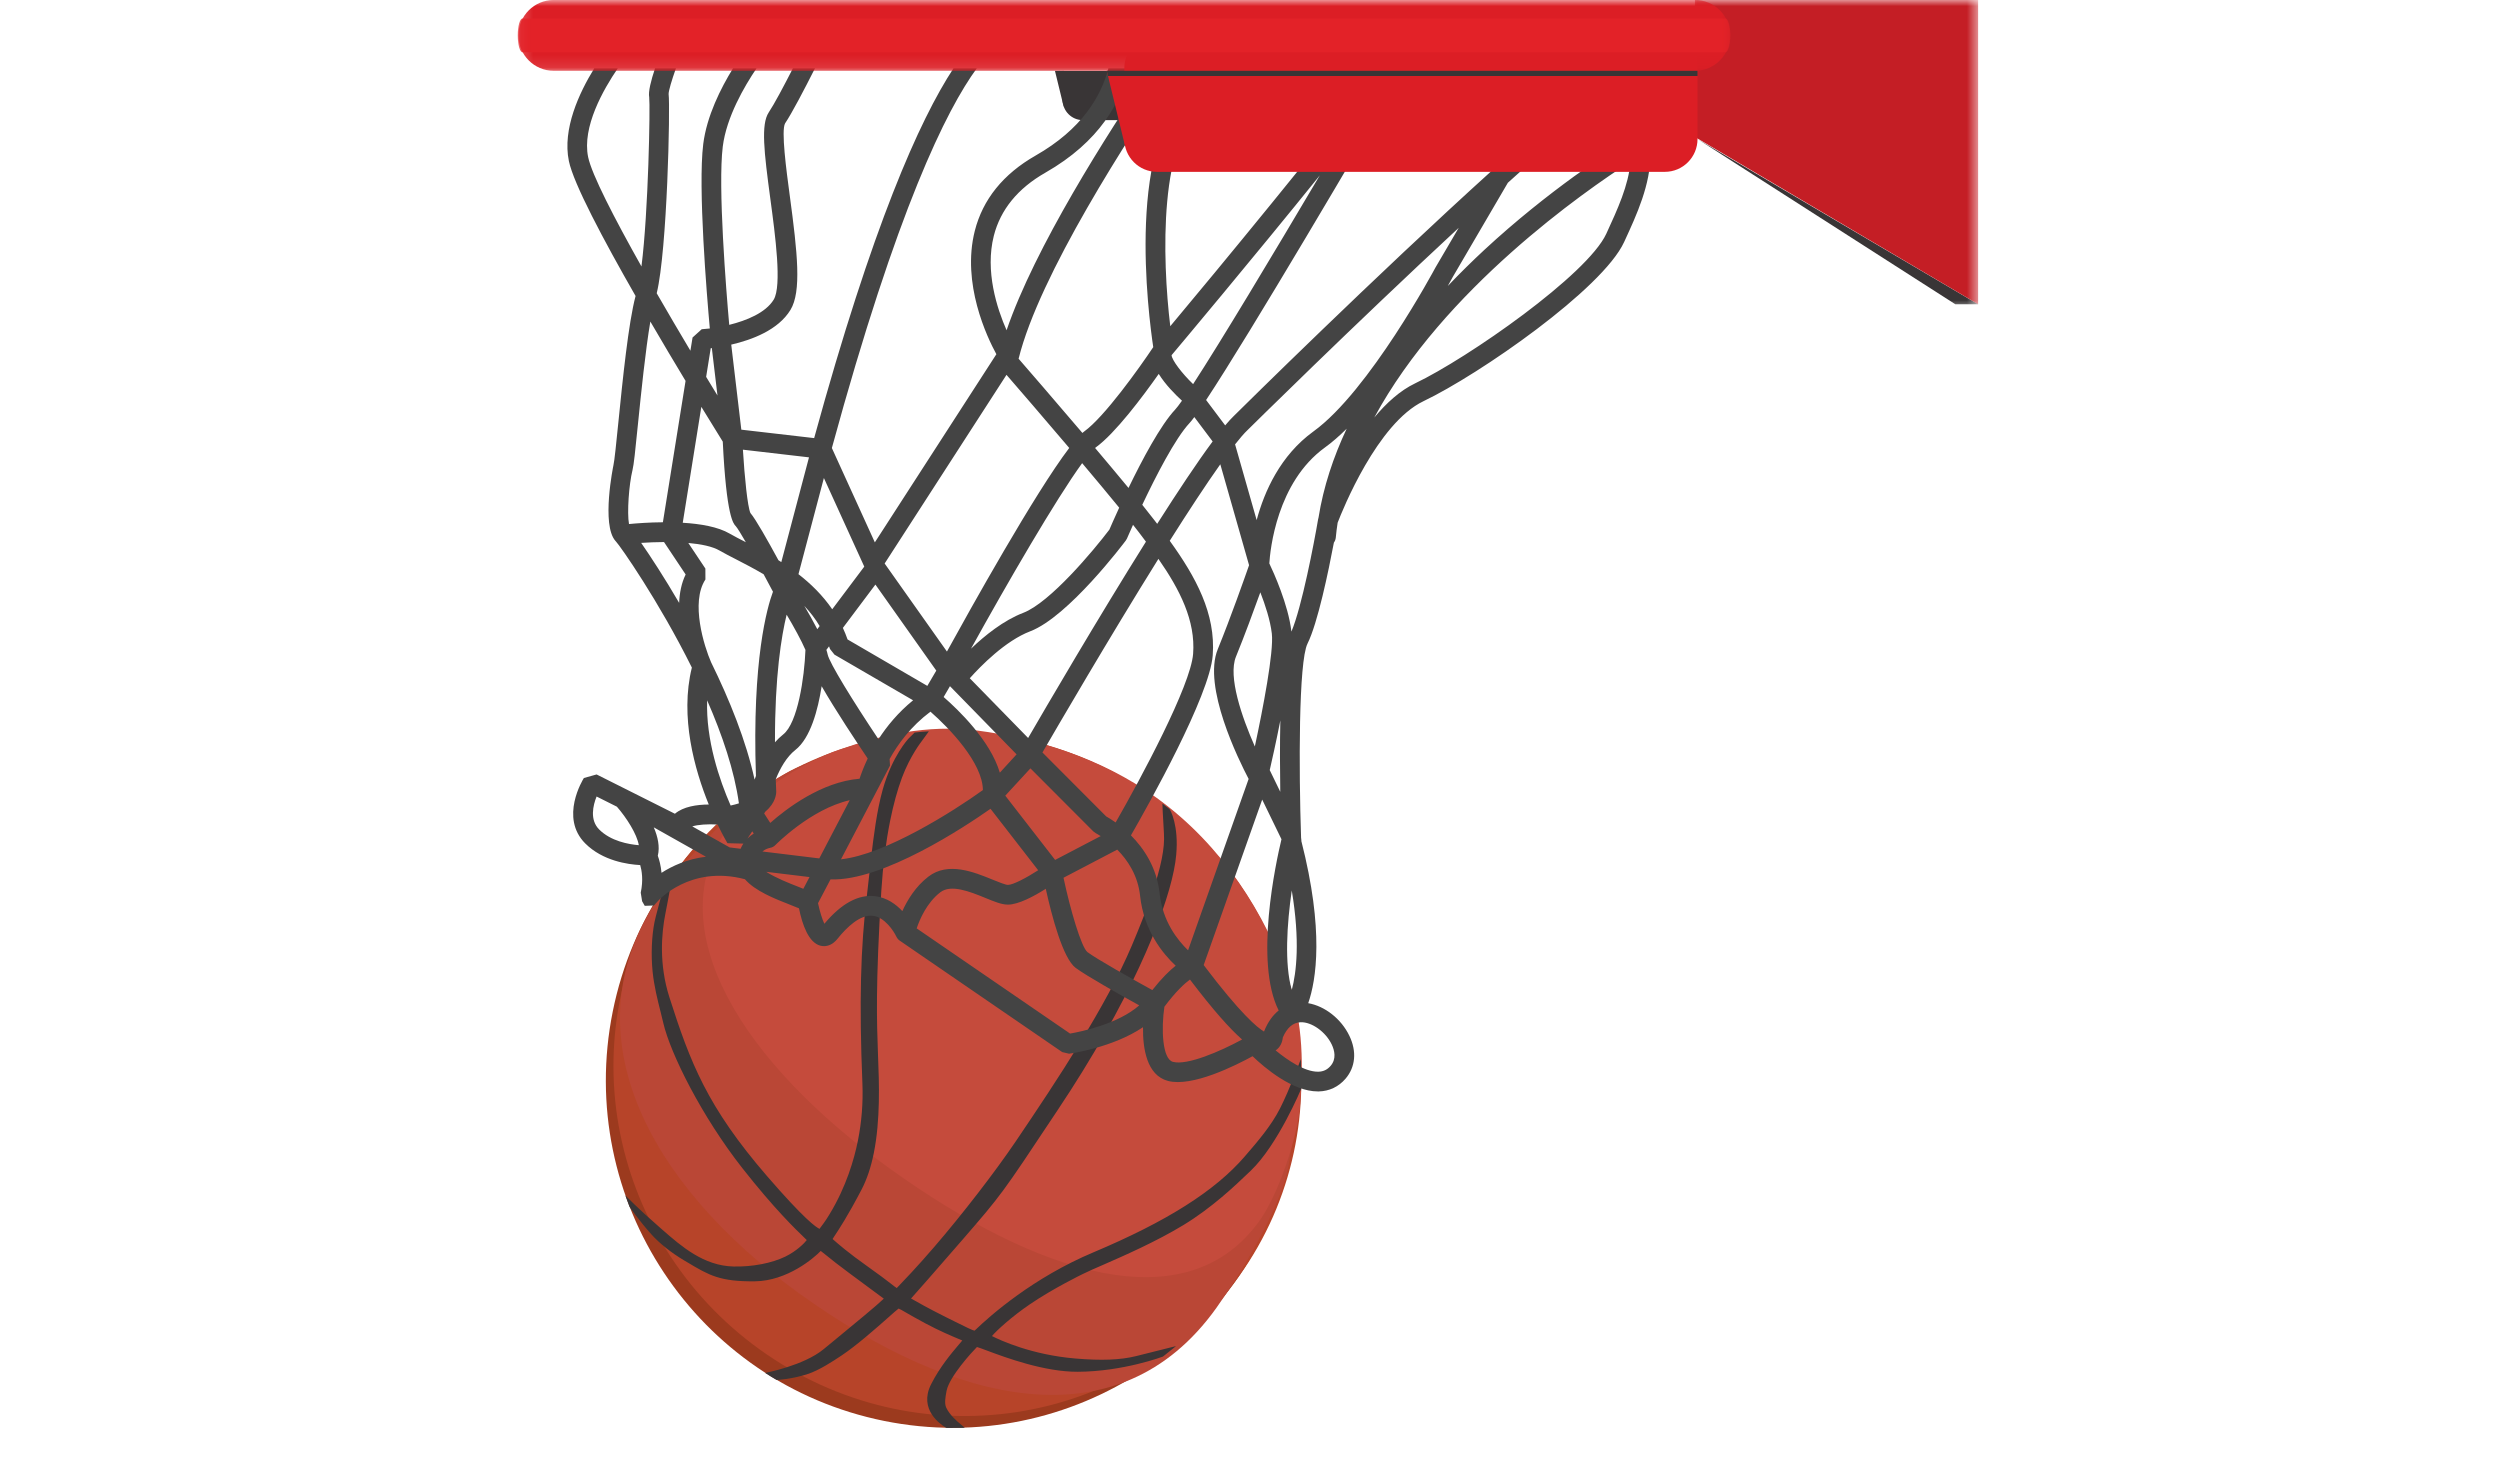
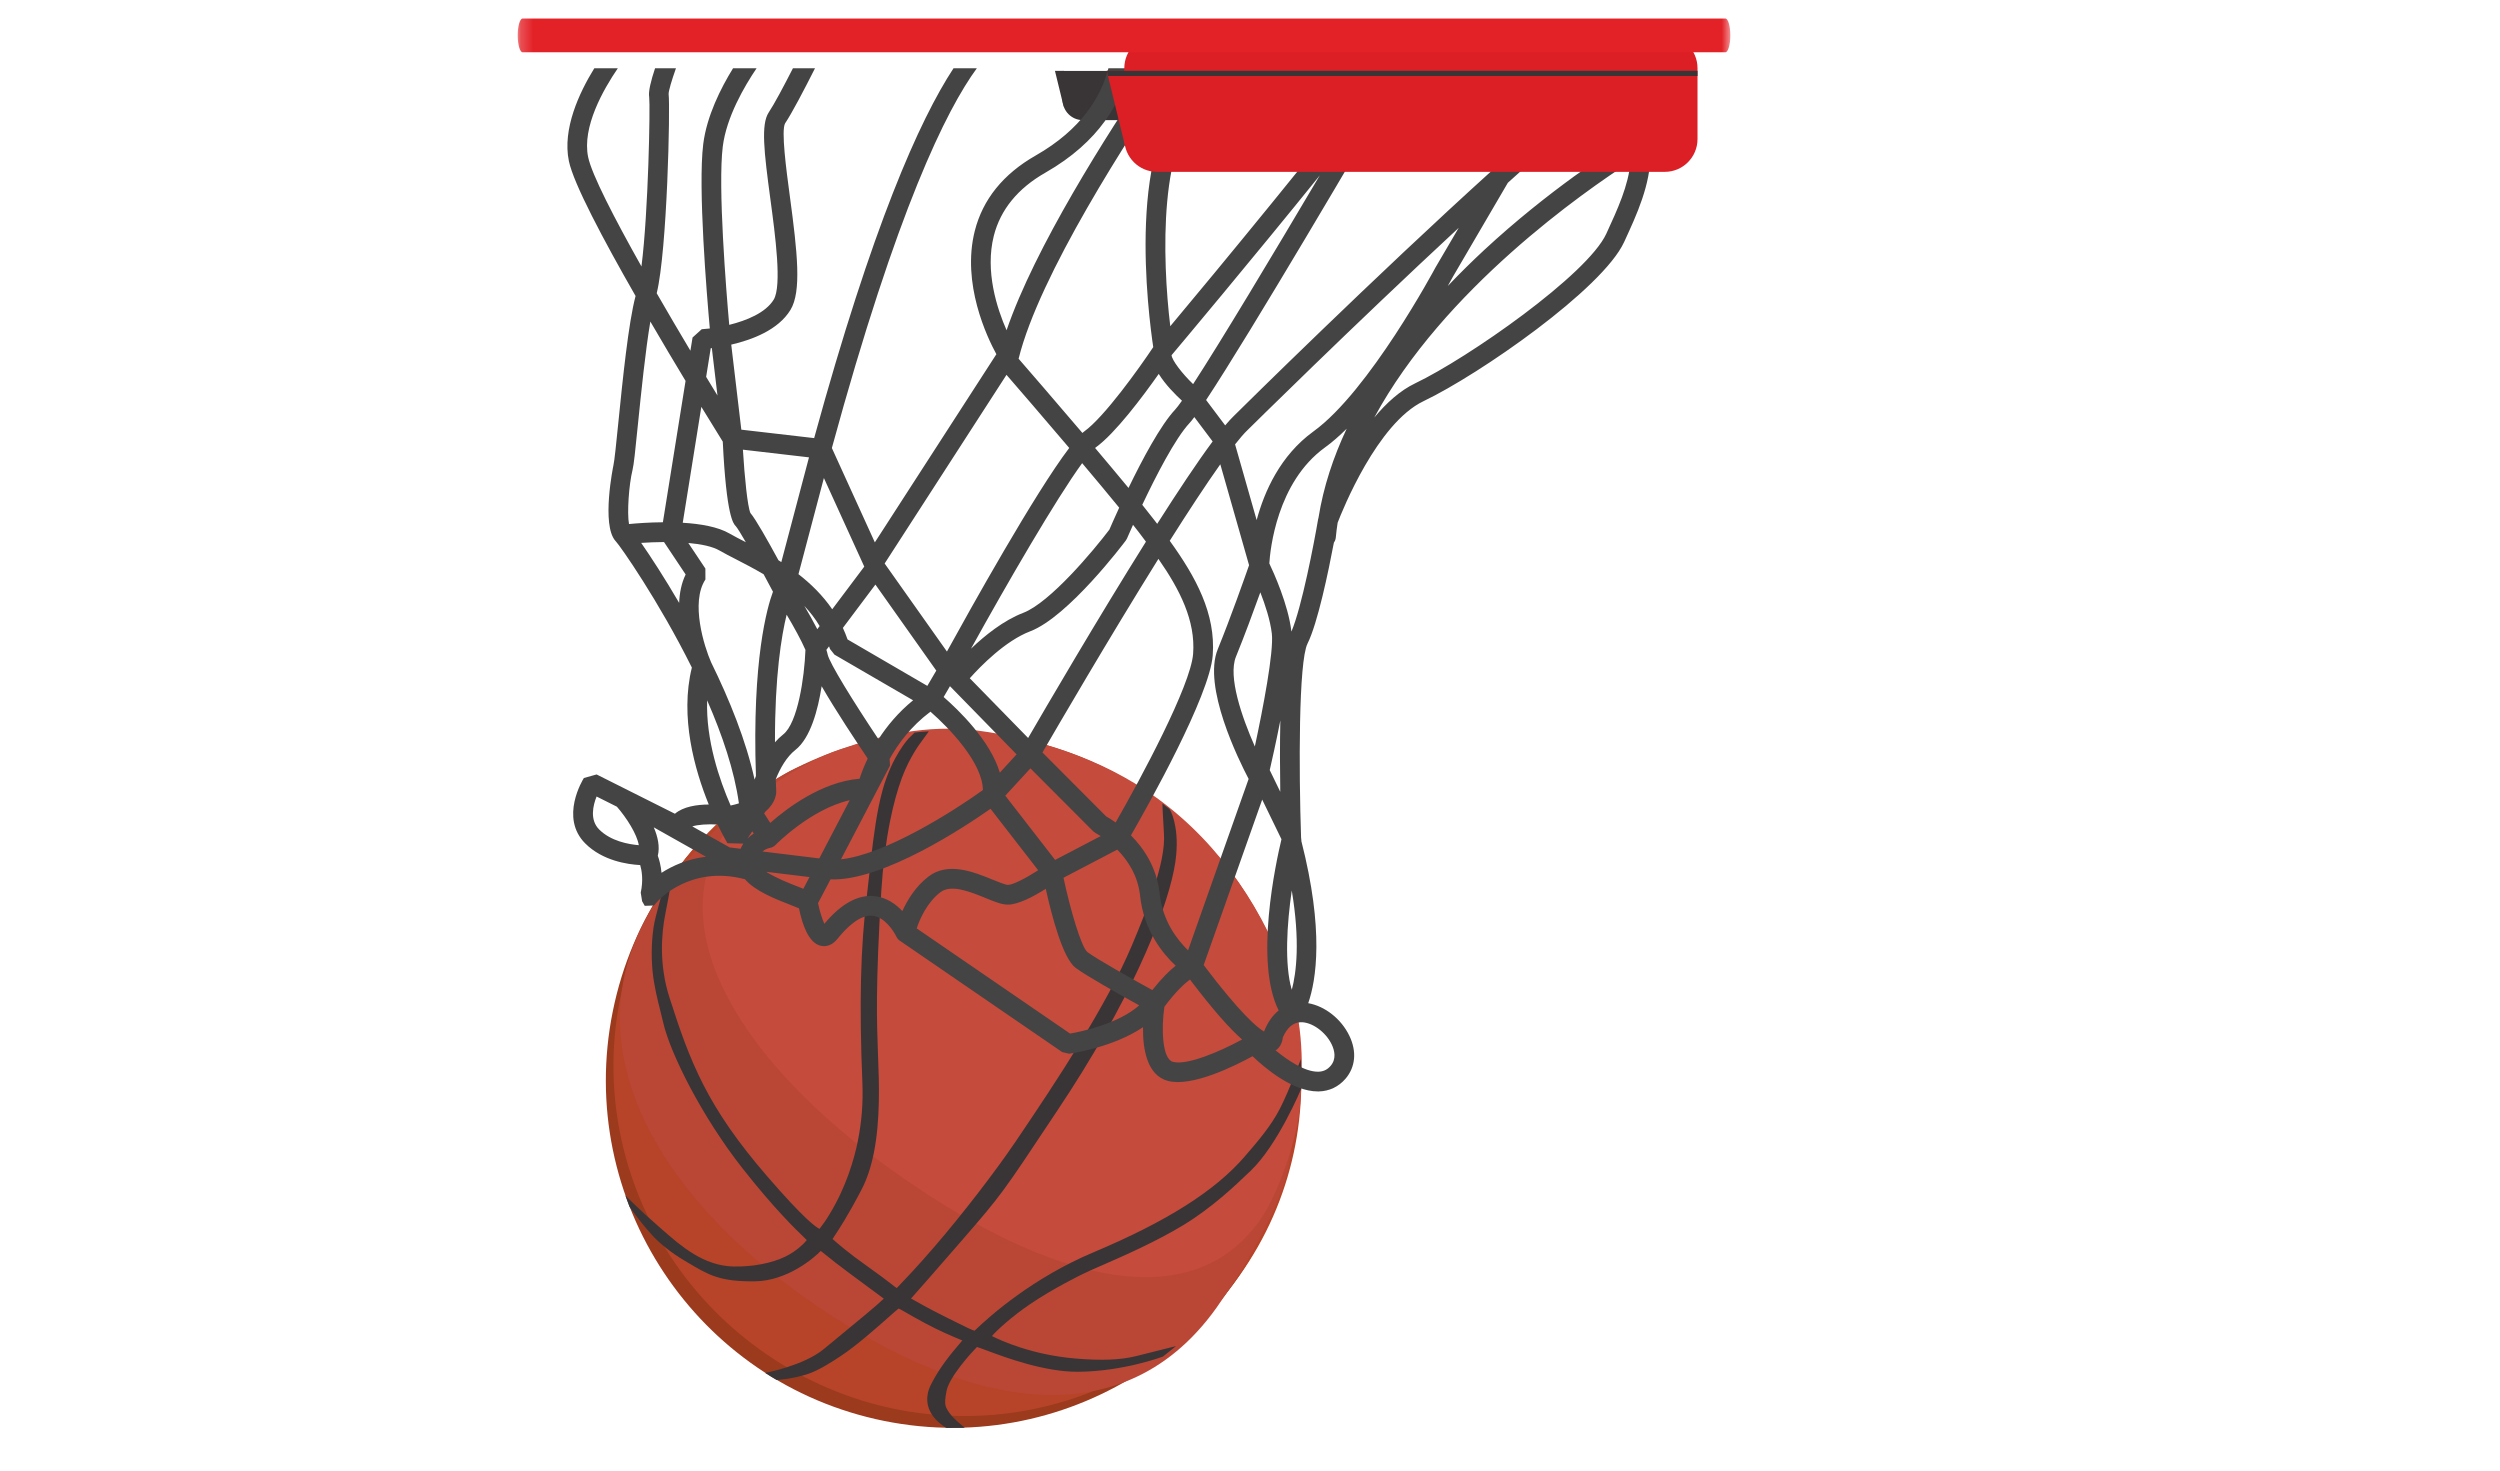
<svg xmlns="http://www.w3.org/2000/svg" width="204" height="120" viewBox="0 0 204 120" fill="none">
  <g id="3" clipPath="url(#clip0_1975_3157)">
    <path id="Vector" d="M83.315 60.351C98.632 63.446 108.542 78.397 105.457 93.749C102.372 109.102 87.454 119.039 72.141 115.947C56.828 112.852 46.914 97.898 49.999 82.545C53.087 67.196 68.002 57.256 83.315 60.351Z" fill="#9C3A1E" />
    <path id="Vector_2" d="M101.108 104.134C92.218 116.573 74.719 119.259 62.023 110.139C49.331 101.016 46.246 83.543 55.135 71.107C64.028 58.668 81.528 55.982 94.22 65.102C106.916 74.225 110.001 91.698 101.108 104.134Z" fill="#B74429" />
    <path id="Vector_3" d="M99.254 106.728C91.263 117.906 77.834 114.607 65.309 105.609C52.788 96.611 46.061 83.974 54.055 72.796C56.446 69.451 61.184 64.463 64.841 62.731C68.799 60.861 73.662 60.272 78.311 60.374C83.717 60.496 89.532 61.734 94.253 65.125C99.965 69.231 103.202 75.756 104.634 82.196C105.553 86.332 105.875 91.31 105.125 95.215C104.479 98.56 101.259 103.926 99.254 106.728Z" fill="#BA4736" />
    <path id="Vector_4" d="M102.78 99.607C96.795 107.979 84.593 103.969 72.641 95.379C60.69 86.793 53.512 75.792 59.498 67.42C61.292 64.914 65.398 62.234 68.466 61.177C71.788 60.028 75.631 59.077 79.753 59.613C84.55 60.242 89.815 61.822 94.319 65.059C99.774 68.977 103.268 74.633 105.161 80.049C106.372 83.523 106.353 87.214 106.07 90.338C105.823 93.012 104.282 97.506 102.78 99.607Z" fill="#C54B3C" />
    <path id="Vector_5" d="M70.837 103.373C69.224 102.237 68.325 101.444 67.986 101.144C67.969 101.128 67.953 101.111 67.94 101.101C67.976 101.039 68.029 100.963 68.081 100.881C68.437 100.347 69.174 99.235 70.3 97.075C70.735 96.245 71.074 95.238 71.305 94.079C71.848 91.376 71.733 88.327 71.654 86.308L71.64 85.92C71.548 83.444 71.436 80.362 71.917 72.674C72.049 70.613 72.289 68.697 72.635 66.978C72.905 65.638 73.231 64.453 73.603 63.452C74.274 61.658 75.216 60.476 75.226 60.463L75.796 59.676L75.173 59.719L74.633 59.775L74.146 60.258C74.093 60.315 72.822 61.671 72.042 64.387C71.92 64.812 71.802 65.303 71.693 65.846C71.338 67.621 71.11 69.711 70.929 71.394C70.867 71.976 70.804 72.529 70.748 72.997C70.215 77.33 70.103 81.801 70.373 88.432C70.435 89.996 70.31 91.56 70.004 93.084C69.704 94.579 69.059 96.831 67.699 99.067C67.67 99.113 67.65 99.149 67.633 99.175C67.383 99.61 66.945 100.17 66.942 100.176L66.883 100.255L66.889 100.282C66.6 100.16 65.628 99.485 62.586 95.965C57.694 90.305 56.314 86.674 54.618 81.363C53.762 78.67 53.973 76.158 54.302 74.522C54.612 72.981 54.862 71.446 54.862 71.446L54.418 72.075L54.105 72.539L53.522 74.752C53.483 74.897 53.443 75.058 53.41 75.229C53.173 76.401 53.117 77.913 53.252 79.279C53.371 80.458 53.657 81.594 53.911 82.598C53.986 82.901 54.055 83.191 54.121 83.46C54.707 85.986 57.272 91.106 60.555 95.294C63.182 98.642 64.97 100.357 65.642 101.003C65.714 101.072 65.783 101.141 65.832 101.19C65.648 101.437 64.993 102.096 64.081 102.54C62.968 103.08 61.384 103.383 59.85 103.347C57.42 103.288 55.619 101.717 54.032 100.331L53.73 100.064C52.106 98.659 51.033 97.552 51.026 97.539L51.211 98.049L51.372 98.477C51.382 98.49 52.123 99.577 53.173 100.746C53.809 101.454 54.793 102.237 55.804 102.837L56.1 103.011C57.858 104.061 58.741 104.588 61.605 104.555C64.246 104.522 66.419 102.655 66.972 102.076C67.08 102.158 67.258 102.303 67.446 102.451C67.847 102.777 68.46 103.268 69.28 103.87C70.034 104.424 70.695 104.917 71.206 105.296C71.654 105.629 71.943 105.846 72.118 105.971C71.614 106.468 69.701 108.042 68.391 109.119C67.953 109.477 67.548 109.81 67.212 110.09C65.592 111.433 62.461 112.026 62.431 112.029L62.925 112.339L63.37 112.605C63.416 112.605 64.618 112.546 65.918 112.118C66.863 111.805 67.943 111.091 68.654 110.62C69.892 109.8 71.512 108.365 72.48 107.509C72.849 107.179 73.201 106.867 73.326 106.778C73.415 106.807 73.639 106.936 73.915 107.097C74.258 107.295 74.775 107.594 75.529 107.996C76.691 108.615 77.636 109.01 78.199 109.247C78.317 109.3 78.433 109.346 78.522 109.385C78.443 109.484 78.327 109.619 78.212 109.751C77.653 110.413 76.714 111.512 75.99 112.931C75.852 113.198 75.756 113.461 75.707 113.718C75.344 115.522 77.215 116.513 77.234 116.52L78.729 116.51L78.196 116.056C78.189 116.049 77.488 115.476 77.208 114.854C77.053 114.512 77.149 113.998 77.231 113.54L77.241 113.488C77.475 112.322 79.328 110.307 79.72 109.915C79.865 109.955 80.194 110.08 80.54 110.208C82.058 110.775 85.212 111.95 87.951 111.937C91.659 111.917 94.865 110.709 94.898 110.696L95.965 109.84C95.965 109.84 94.174 110.297 92.702 110.659C91.418 110.976 89.887 111.035 87.74 110.854C84.188 110.554 81.617 109.366 80.945 109.023C81.278 108.612 82.512 107.469 84.053 106.419C85.956 105.125 88.343 103.963 88.369 103.953C88.751 103.758 89.341 103.505 90.019 103.209C91.728 102.461 94.312 101.332 96.561 99.969C98.902 98.55 100.835 96.703 101.872 95.708L102.056 95.534C104.282 93.41 106.182 88.84 106.182 88.84L106.191 88.017L106.149 86.42C106.145 86.437 105.227 88.923 104.45 90.447C103.735 91.859 102.629 93.144 101.559 94.382C99.142 97.18 95.221 99.663 89.212 102.195C84.31 104.259 80.836 107.321 79.569 108.542C79.555 108.559 79.542 108.569 79.529 108.579C79.368 108.565 78.802 108.282 77.962 107.864C77.731 107.749 77.471 107.617 77.182 107.476C75.786 106.781 74.768 106.205 74.34 105.958C74.788 105.457 76.118 103.959 78.594 101.098C81.732 97.47 81.732 97.47 86.071 90.934L86.308 90.579C92.159 81.827 95.043 74.742 95.787 71.031C95.879 70.574 95.945 70.149 95.978 69.767C96.202 67.374 95.507 66.073 95.418 66.007C95.317 65.931 95.149 65.796 95.079 65.744C94.882 65.599 94.852 65.569 94.852 65.569C94.852 65.569 94.875 66.458 94.977 67.996C95.02 68.602 94.958 69.293 94.793 70.113C94.46 71.776 93.66 74.084 92.353 77.169C90.272 82.074 86.364 87.998 82.864 93.167C81.175 95.659 78.515 99.103 76.243 101.74C74.814 103.406 73.642 104.618 73.257 105.019C73.224 105.052 73.198 105.082 73.175 105.105C73.076 105.043 72.885 104.898 72.678 104.733C72.299 104.44 71.726 103.999 70.837 103.373Z" fill="#393536" />
    <path id="Vector_6" d="M115.69 5.778V5.788H86.707V8.142C86.707 9.058 87.447 9.802 88.359 9.802H114.037C114.949 9.802 115.69 9.058 115.69 8.142V5.778Z" fill="#393536" />
    <path id="Vector_7" d="M131.073 19.076C129.535 22.415 119.793 29.217 115.473 31.282C114.245 31.868 113.129 32.885 112.141 34.07C117.804 23.594 129.272 15.623 133.055 13.186C132.877 15.152 132.011 17.035 131.073 19.076ZM107.591 42.242L107.558 42.371C107.229 44.306 106.228 49.538 105.382 51.533L105.375 51.507C105.121 49.337 103.926 46.707 103.577 45.976C103.643 44.896 104.18 39.355 108.121 36.51C108.707 36.089 109.296 35.568 109.889 34.982C108.806 37.287 107.992 39.717 107.591 42.242ZM105.408 72.661C106.096 76.8 105.787 79.365 105.408 80.784C104.799 78.647 105.013 75.404 105.408 72.661ZM106.129 83.414C107.031 83.381 108.174 84.195 108.667 85.225C108.898 85.709 109.069 86.404 108.579 86.974C108.305 87.29 107.989 87.441 107.578 87.451H107.535C106.465 87.451 105.102 86.546 104.091 85.713C104.46 85.472 104.641 85.054 104.677 84.659C105.023 83.856 105.51 83.437 106.129 83.414ZM103.143 84.175C102.603 83.859 101.226 82.726 98.22 78.749L102.995 65.247L104.568 68.483C104.117 70.363 102.343 78.495 104.341 82.456C103.897 82.808 103.469 83.349 103.143 84.175ZM95.712 86.647C94.839 86.414 94.75 83.948 95.014 82.15C95.965 80.879 96.676 80.24 97.101 79.931C99.007 82.443 100.361 83.951 101.355 84.823C99.564 85.798 96.867 86.957 95.712 86.647ZM94.029 80.79C92.412 79.901 89.495 78.265 88.732 77.689C88.234 77.267 87.359 74.331 86.782 71.624L91.168 69.329C92.001 70.172 92.854 71.423 93.031 73.096C93.338 75.941 94.892 77.83 95.936 78.802C95.435 79.197 94.796 79.819 94.029 80.79ZM87.319 84.34L74.801 75.756C75.048 75.022 75.624 73.662 76.731 72.809C77.606 72.134 79.157 72.763 80.402 73.27C81.146 73.576 81.735 73.817 82.245 73.817C83.111 73.817 84.399 73.119 85.334 72.526C85.834 74.788 86.74 78.202 87.767 78.973C88.623 79.618 91.481 81.222 92.962 82.038C91.247 83.546 88.264 84.175 87.319 84.34ZM71.433 73.132C70.053 72.961 68.657 73.718 67.268 75.381C67.09 75.009 66.886 74.35 66.751 73.698L67.769 71.759C72.016 71.92 78.732 67.469 80.826 65.997L84.715 71.012C83.73 71.647 82.657 72.207 82.245 72.207C82.048 72.207 81.445 71.96 81.004 71.782C79.467 71.153 77.359 70.294 75.753 71.535C74.709 72.338 74.041 73.445 73.632 74.347C73.109 73.787 72.378 73.251 71.433 73.132ZM62.214 69.481C62.458 69.273 62.744 69.204 62.833 69.188V69.184C62.995 69.158 63.153 69.082 63.274 68.954C63.307 68.921 66.149 66.024 69.336 65.296L66.853 70.047L62.214 69.481ZM65.553 72.526C65.404 72.464 65.243 72.401 65.069 72.332C64.489 72.108 63.291 71.637 62.524 71.14L66.056 71.568L65.553 72.526ZM61.575 63.617C60.887 60.459 59.531 57.104 58.023 54.036C57.463 52.758 56.327 49.153 57.562 47.286L57.559 46.394L56.166 44.306C57.203 44.399 58.141 44.586 58.734 44.935C59.126 45.163 59.577 45.393 60.104 45.663C60.772 46.005 61.533 46.401 62.313 46.861C62.566 47.332 62.823 47.81 63.074 48.284C62.609 49.532 61.361 53.825 61.684 63.314C61.645 63.416 61.612 63.518 61.575 63.617ZM60.993 68.424L61.384 67.834L61.503 68.019C61.325 68.127 61.151 68.266 60.993 68.424ZM60.433 69.26L59.544 69.151L56.489 67.433C56.956 67.291 57.733 67.232 58.559 67.281C58.984 68.17 59.31 68.723 59.36 68.806L60.657 68.839C60.571 68.967 60.495 69.109 60.433 69.26ZM53.98 71.222C53.924 70.62 53.792 70.142 53.677 69.83C53.858 69.092 53.677 68.276 53.348 67.512L57.605 69.909C56.064 70.096 54.846 70.666 53.98 71.222ZM57.703 57.147C58.935 59.959 59.926 62.886 60.295 65.553C60.097 65.619 59.87 65.675 59.62 65.731C58.708 63.646 57.592 60.387 57.703 57.147ZM55.419 49.196C54.197 47.102 53.071 45.383 52.32 44.3C52.883 44.264 53.522 44.234 54.184 44.231L55.949 46.878C55.603 47.589 55.451 48.386 55.419 49.196ZM51.612 38.36C51.718 37.942 51.84 36.787 52.057 34.607C52.314 32.088 52.666 28.611 53.068 26.238C54.069 27.959 55.06 29.619 55.942 31.081L54.092 42.617C52.959 42.624 51.948 42.703 51.326 42.762C51.158 41.844 51.319 39.546 51.612 38.36ZM57.229 33.198C58.085 34.597 58.721 35.621 58.978 36.036C59.274 42.166 59.85 42.743 60.035 42.93C60.16 43.065 60.463 43.556 60.861 44.244L60.835 44.231C60.331 43.974 59.896 43.747 59.541 43.543C58.589 42.986 57.154 42.743 55.712 42.657L57.229 33.198ZM57.996 28.414C58.023 28.411 58.059 28.404 58.085 28.401L58.546 32.273C58.25 31.789 57.941 31.278 57.621 30.752L57.996 28.414ZM66.014 37.32L63.755 45.867C63.676 45.815 63.6 45.765 63.521 45.716C62.655 44.119 61.661 42.357 61.233 41.86C61.002 41.347 60.759 38.966 60.621 36.694L66.014 37.32ZM67.229 39.006L70.524 46.236L67.91 49.716C67.126 48.574 66.162 47.635 65.154 46.852L67.229 39.006ZM71.433 47.701L76.401 54.721L75.67 55.968L69.161 52.179C69.049 51.853 68.918 51.54 68.779 51.237L71.433 47.701ZM82.13 30.587C83.042 31.637 85.107 34.028 87.25 36.553C84.448 40.234 79.174 49.703 77.27 53.166L72.187 45.982L82.13 30.587ZM91.326 41.426C90.921 42.308 90.631 42.973 90.526 43.217C89.255 44.896 85.686 49.173 83.493 50.009C81.893 50.621 80.359 51.859 79.233 52.933C82.199 47.569 86.193 40.685 88.304 37.794C89.383 39.075 90.437 40.336 91.326 41.426ZM89.413 36.51C91.003 35.364 93.242 32.371 94.553 30.511C95.093 31.384 95.909 32.203 96.446 32.694L96.449 32.697C96.209 33.04 96.021 33.283 95.896 33.418C94.694 34.702 93.199 37.514 92.087 39.816C91.25 38.802 90.312 37.682 89.36 36.556L89.413 36.51ZM107.699 14.306C103.791 20.91 99.6 27.897 97.358 31.344C96.433 30.455 95.626 29.382 95.6 28.983C96.176 28.299 102.26 21.055 107.699 14.306ZM98.951 36.023C97.697 37.712 96.107 40.105 94.427 42.746C94.349 42.644 94.269 42.538 94.187 42.433C93.911 42.074 93.578 41.653 93.209 41.192C94.299 38.891 95.886 35.782 97.068 34.518C97.167 34.413 97.299 34.248 97.457 34.034L98.951 36.023ZM85.064 61.404C86.226 59.399 90.49 52.077 94.526 45.604C96.278 48.119 97.565 50.654 97.358 53.358C97.157 55.955 93.111 63.488 91.036 67.113C90.697 66.87 90.417 66.705 90.266 66.62L85.064 61.404ZM84.083 62.698L89.216 67.844L89.423 67.993C89.43 67.996 89.581 68.075 89.815 68.226L86.098 70.169L82.031 64.927L84.083 62.698ZM79.134 55.346C80.016 54.358 82.035 52.288 84.066 51.514C87.177 50.325 91.675 44.362 91.866 44.106L91.962 43.941C91.971 43.921 92.152 43.493 92.455 42.825C92.62 43.032 92.778 43.233 92.916 43.414C93.117 43.678 93.315 43.938 93.509 44.201C89.568 50.486 85.367 57.681 83.895 60.219L79.134 55.346ZM77.001 56.877L77.517 55.992L82.953 61.556L81.587 63.05C80.803 60.413 78.186 57.908 77.001 56.877ZM72.625 62.471L72.592 61.938C73.267 60.716 74.324 59.271 75.924 58.072C77.455 59.406 80.184 62.244 80.204 64.469C77.807 66.198 72.217 69.737 68.625 70.119L72.625 62.471ZM67.433 53.028L67.65 52.742C67.673 52.814 67.703 52.883 67.729 52.959L68.091 53.417L74.508 57.144C73.277 58.148 72.358 59.274 71.683 60.321C69.622 57.239 67.67 54.079 67.535 53.4C67.515 53.292 67.475 53.163 67.433 53.028ZM63.34 64.578C63.324 64.239 63.31 63.91 63.301 63.584C63.656 62.705 64.176 61.766 64.904 61.194C66.135 60.226 66.745 57.931 67.047 55.995C68.18 57.97 69.905 60.565 70.804 61.895C70.485 62.566 70.271 63.143 70.139 63.544C67.021 63.801 64.153 66.001 62.853 67.15L62.356 66.376L62.458 66.221C63.327 65.493 63.347 64.716 63.34 64.578ZM65.635 49.443C66.099 49.937 66.524 50.483 66.883 51.086L66.692 51.343C66.359 50.697 65.981 50.029 65.635 49.443ZM65.724 53.032C65.642 55.277 65.092 59.001 63.91 59.929C63.669 60.12 63.446 60.337 63.238 60.571C63.222 55.155 63.768 51.879 64.19 50.157C64.786 51.161 65.391 52.261 65.724 53.032ZM101.924 46.121C101.605 47.033 100.43 50.378 99.37 52.976C98.122 56.028 101.062 61.984 101.888 63.561L96.946 77.544C96.103 76.734 94.872 75.196 94.628 72.925C94.398 70.778 93.325 69.214 92.284 68.167C93.707 65.691 98.704 56.791 98.958 53.483C99.218 50.078 97.578 47.079 95.451 44.129C96.956 41.748 98.392 39.556 99.577 37.886L101.924 46.121ZM102.395 60.914C101.329 58.507 100.193 55.208 100.854 53.585C101.562 51.853 102.316 49.798 102.843 48.333C103.238 49.344 103.653 50.605 103.781 51.695C103.956 53.176 103.05 57.865 102.395 60.914ZM104.47 64.611L103.61 62.84C103.768 62.155 104.124 60.578 104.476 58.787C104.43 60.762 104.443 62.84 104.47 64.611ZM101.793 35.101C101.948 34.949 110.403 26.587 119.032 18.589L117.132 21.832C117.08 21.934 111.723 31.924 107.179 35.203C104.473 37.162 103.172 40.102 102.543 42.44L100.782 36.26C101.174 35.763 101.513 35.367 101.793 35.101ZM123.042 14.912C126.15 12.096 129.11 9.515 131.527 7.579C131.701 7.905 131.883 8.244 132.07 8.597C132.574 9.545 132.867 10.447 133.002 11.316C131.435 12.284 126.325 15.57 121.129 20.384C120.158 21.286 119.151 22.273 118.14 23.337C118.364 22.935 118.502 22.675 118.535 22.619L123.042 14.912ZM48.89 67.683C48.109 66.899 48.389 65.724 48.682 64.996L50.338 65.826C51.122 66.722 51.981 68.068 52.126 68.967C51.3 68.898 49.841 68.641 48.89 67.683ZM134.559 10.911C134.391 9.927 134.052 8.906 133.486 7.839C133.249 7.395 133.025 6.977 132.808 6.572C133.292 6.203 133.746 5.867 134.164 5.571H130.444C130.546 5.758 130.648 5.949 130.756 6.147C129.235 7.355 127.513 8.811 125.673 10.417L128.508 5.571H126.648L121.791 13.874C112.18 22.57 101.384 33.244 100.673 33.949C100.469 34.143 100.235 34.403 99.975 34.712L98.418 32.641C102.056 27.14 111.008 11.886 114.696 5.571H112.523C108.233 11.24 99.192 22.208 95.494 26.619C94.839 21.19 94.497 10.98 98.464 8.33C99.883 7.378 101.022 6.447 101.931 5.571H99.498C98.932 6.035 98.293 6.509 97.575 6.99C91.741 10.888 93.736 25.875 94.105 28.325C92.946 30.06 90.121 34.018 88.478 35.203C88.429 35.239 88.376 35.282 88.323 35.328C86.038 32.641 83.872 30.142 83.118 29.273C84.797 22.468 92.044 11.25 95.919 5.571H93.97C90.296 10.997 84.432 20.222 82.137 26.949C81.353 25.171 80.365 22.132 81.096 19.238C81.64 17.108 83.049 15.376 85.294 14.095C89.746 11.553 91.497 8.313 92.093 5.571H90.447C89.851 7.872 88.267 10.549 84.501 12.696C81.86 14.204 80.194 16.271 79.542 18.843C78.456 23.139 80.543 27.508 81.304 28.904L71.387 44.257L67.88 36.559C73.201 17.065 77.234 8.949 79.71 5.571H77.807C75.025 9.811 71.186 18.428 66.435 35.749L60.492 35.061L59.669 28.121C61.355 27.732 63.502 26.932 64.502 25.289C65.414 23.794 65.075 20.644 64.45 16.005C64.163 13.871 63.732 10.641 64.064 10.065C64.621 9.232 65.618 7.329 66.504 5.571H64.703C63.946 7.056 63.172 8.508 62.731 9.169C62.082 10.147 62.343 12.373 62.859 16.219C63.264 19.221 63.814 23.33 63.133 24.453C62.477 25.526 60.914 26.159 59.505 26.508C59.254 23.673 58.573 15.218 58.978 11.958C59.281 9.548 60.726 7.066 61.737 5.571H59.817C58.806 7.207 57.671 9.472 57.384 11.757C56.946 15.274 57.674 24.058 57.921 26.804C57.664 26.834 57.437 26.857 57.259 26.866L56.512 27.541L56.337 28.618C55.435 27.104 54.497 25.51 53.588 23.93C54.45 20.397 54.697 8.702 54.559 7.675C54.556 7.398 54.816 6.539 55.158 5.571H53.453C53.114 6.585 52.887 7.497 52.975 7.935C53.064 8.62 52.913 17.269 52.343 21.743C50.114 17.779 48.284 14.23 47.991 12.814C47.487 10.365 49.225 7.309 50.414 5.571H48.495C47.25 7.589 45.884 10.536 46.42 13.14C46.799 14.977 49.229 19.554 51.863 24.153C51.28 26.34 50.809 30.995 50.46 34.446C50.295 36.092 50.137 37.646 50.055 37.972C50.045 38.018 49.054 42.825 50.22 44.139L50.239 44.162L50.266 44.191C50.605 44.547 53.746 49.021 56.456 54.474C55.461 58.497 56.683 62.813 57.835 65.648C56.854 65.655 55.758 65.816 55.073 66.402L48.682 63.195L47.645 63.485C47.563 63.617 45.65 66.712 47.754 68.822C49.179 70.251 51.237 70.537 52.241 70.59C52.37 71.035 52.505 71.818 52.284 72.842L52.396 73.54L52.61 73.916L53.364 73.889L53.677 73.537C53.703 73.507 56.304 70.557 60.788 71.746C61.621 72.711 63.215 73.336 64.486 73.833C64.746 73.935 65 74.034 65.197 74.12C65.467 75.453 65.981 76.918 66.942 77.168C67.021 77.188 67.123 77.205 67.242 77.205C67.548 77.205 67.96 77.086 68.351 76.592C69.089 75.674 70.182 74.607 71.229 74.729C72.204 74.844 72.938 75.993 73.138 76.424H73.142C73.201 76.553 73.29 76.668 73.415 76.754L86.677 85.851L87.237 85.983C87.415 85.959 90.816 85.479 93.269 83.819C93.246 85.564 93.578 87.744 95.3 88.202C97.269 88.728 100.812 86.954 102.208 86.187C103.176 87.115 105.454 89.061 107.538 89.061C107.564 89.061 107.587 89.061 107.611 89.061C108.473 89.041 109.227 88.682 109.793 88.024C110.607 87.079 110.725 85.805 110.113 84.531C109.444 83.131 108.104 82.097 106.751 81.86C107.406 79.967 108.058 75.934 106.188 68.618L106.195 68.592L106.168 68.348C105.981 62.869 105.961 53.99 106.692 52.521C107.525 50.852 108.401 46.628 108.845 44.277C108.928 44.162 108.983 44.023 109 43.872C109.036 43.464 109.089 43.059 109.151 42.654C109.546 41.623 112.391 34.535 116.161 32.734C120.721 30.557 130.766 23.581 132.528 19.751C133.588 17.453 134.668 15.102 134.688 12.521L134.559 10.911Z" fill="#444444" />
    <path id="Vector_8" d="M86.802 8.728V5.785H86.085L86.802 8.728Z" fill="#393536" />
    <g id="Clip path group">
      <mask id="mask0_1975_3157" style="mask-type:luminance" maskUnits="userSpaceOnUse" x="137" y="10" width="25" height="16">
        <g id="b65649973f">
          <path id="Vector_9" d="M137.927 10.957H161.468V25.286H137.927V10.957Z" fill="white" />
        </g>
      </mask>
      <g mask="url(#mask0_1975_3157)">
        <g id="Group">
-           <path id="Vector_10" d="M161.416 24.826H159.552L138.517 11.346L161.416 24.826Z" fill="#393536" />
-         </g>
+           </g>
      </g>
    </g>
    <g id="Clip path group_2">
      <mask id="mask1_1975_3157" style="mask-type:luminance" maskUnits="userSpaceOnUse" x="137" y="0" width="25" height="26">
        <g id="da30f5377a">
-           <path id="Vector_11" d="M137.927 0H161.468V25.286H137.927V0Z" fill="white" />
-         </g>
+           </g>
      </mask>
      <g mask="url(#mask1_1975_3157)">
        <g id="Group_2">
          <path id="Vector_12" d="M161.415 -0.003H138.306V11.178H161.415V-0.003ZM161.415 11.178V24.825L138.306 11.178H161.415Z" fill="#C41E25" />
        </g>
      </g>
    </g>
    <path id="Vector_13" d="M135.847 14.023H94.414C92.939 14.023 91.744 12.824 91.744 11.346V5.564C91.744 4.086 92.939 2.888 94.414 2.888H135.847C137.322 2.888 138.517 4.086 138.517 5.564V11.346C138.517 12.824 137.322 14.023 135.847 14.023Z" fill="#DC1E25" />
    <path id="Vector_14" d="M91.817 11.962V5.778H90.309L91.817 11.962Z" fill="#DC1E25" />
    <g id="Clip path group_3">
      <mask id="mask2_1975_3157" style="mask-type:luminance" maskUnits="userSpaceOnUse" x="42" y="0" width="100" height="6">
        <g id="0152be6b5e">
-           <path id="Vector_15" d="M42.203 0H141.299V5.9H42.203V0Z" fill="white" />
-         </g>
+           </g>
      </mask>
      <g mask="url(#mask2_1975_3157)">
        <g id="Group_3">
          <path id="Vector_16" d="M138.306 5.778H45.185C43.592 5.778 42.301 4.484 42.301 2.887C42.301 1.294 43.592 -0.003 45.185 -0.003H138.306C139.896 -0.003 141.187 1.294 141.187 2.887C141.187 4.484 139.896 5.778 138.306 5.778Z" fill="#DC1E25" />
        </g>
      </g>
    </g>
    <g id="Clip path group_4">
      <mask id="mask3_1975_3157" style="mask-type:luminance" maskUnits="userSpaceOnUse" x="42" y="0" width="100" height="6">
        <g id="82abac0a52">
          <path id="Vector_17" d="M42.203 0.843H141.299V5.057H42.203V0.843Z" fill="white" />
        </g>
      </mask>
      <g mask="url(#mask3_1975_3157)">
        <g id="Group_4">
          <path id="Vector_18" d="M140.792 1.511V4.267C141.013 4.267 141.194 3.648 141.194 2.887C141.194 2.127 141.013 1.511 140.792 1.511ZM42.246 2.887C42.246 3.648 42.423 4.267 42.647 4.267V1.511C42.423 1.511 42.246 2.127 42.246 2.887ZM140.792 4.267H42.647V1.511H140.792V4.267Z" fill="#E32228" />
        </g>
      </g>
    </g>
    <path id="Vector_19" d="M90.309 5.778H138.517V6.2H90.411L90.309 5.778Z" fill="#393536" />
  </g>
  <defs>
    <clipPath id="clip0_1975_3157">
      <rect width="204" height="119.477" fill="white" />
    </clipPath>
  </defs>
</svg>